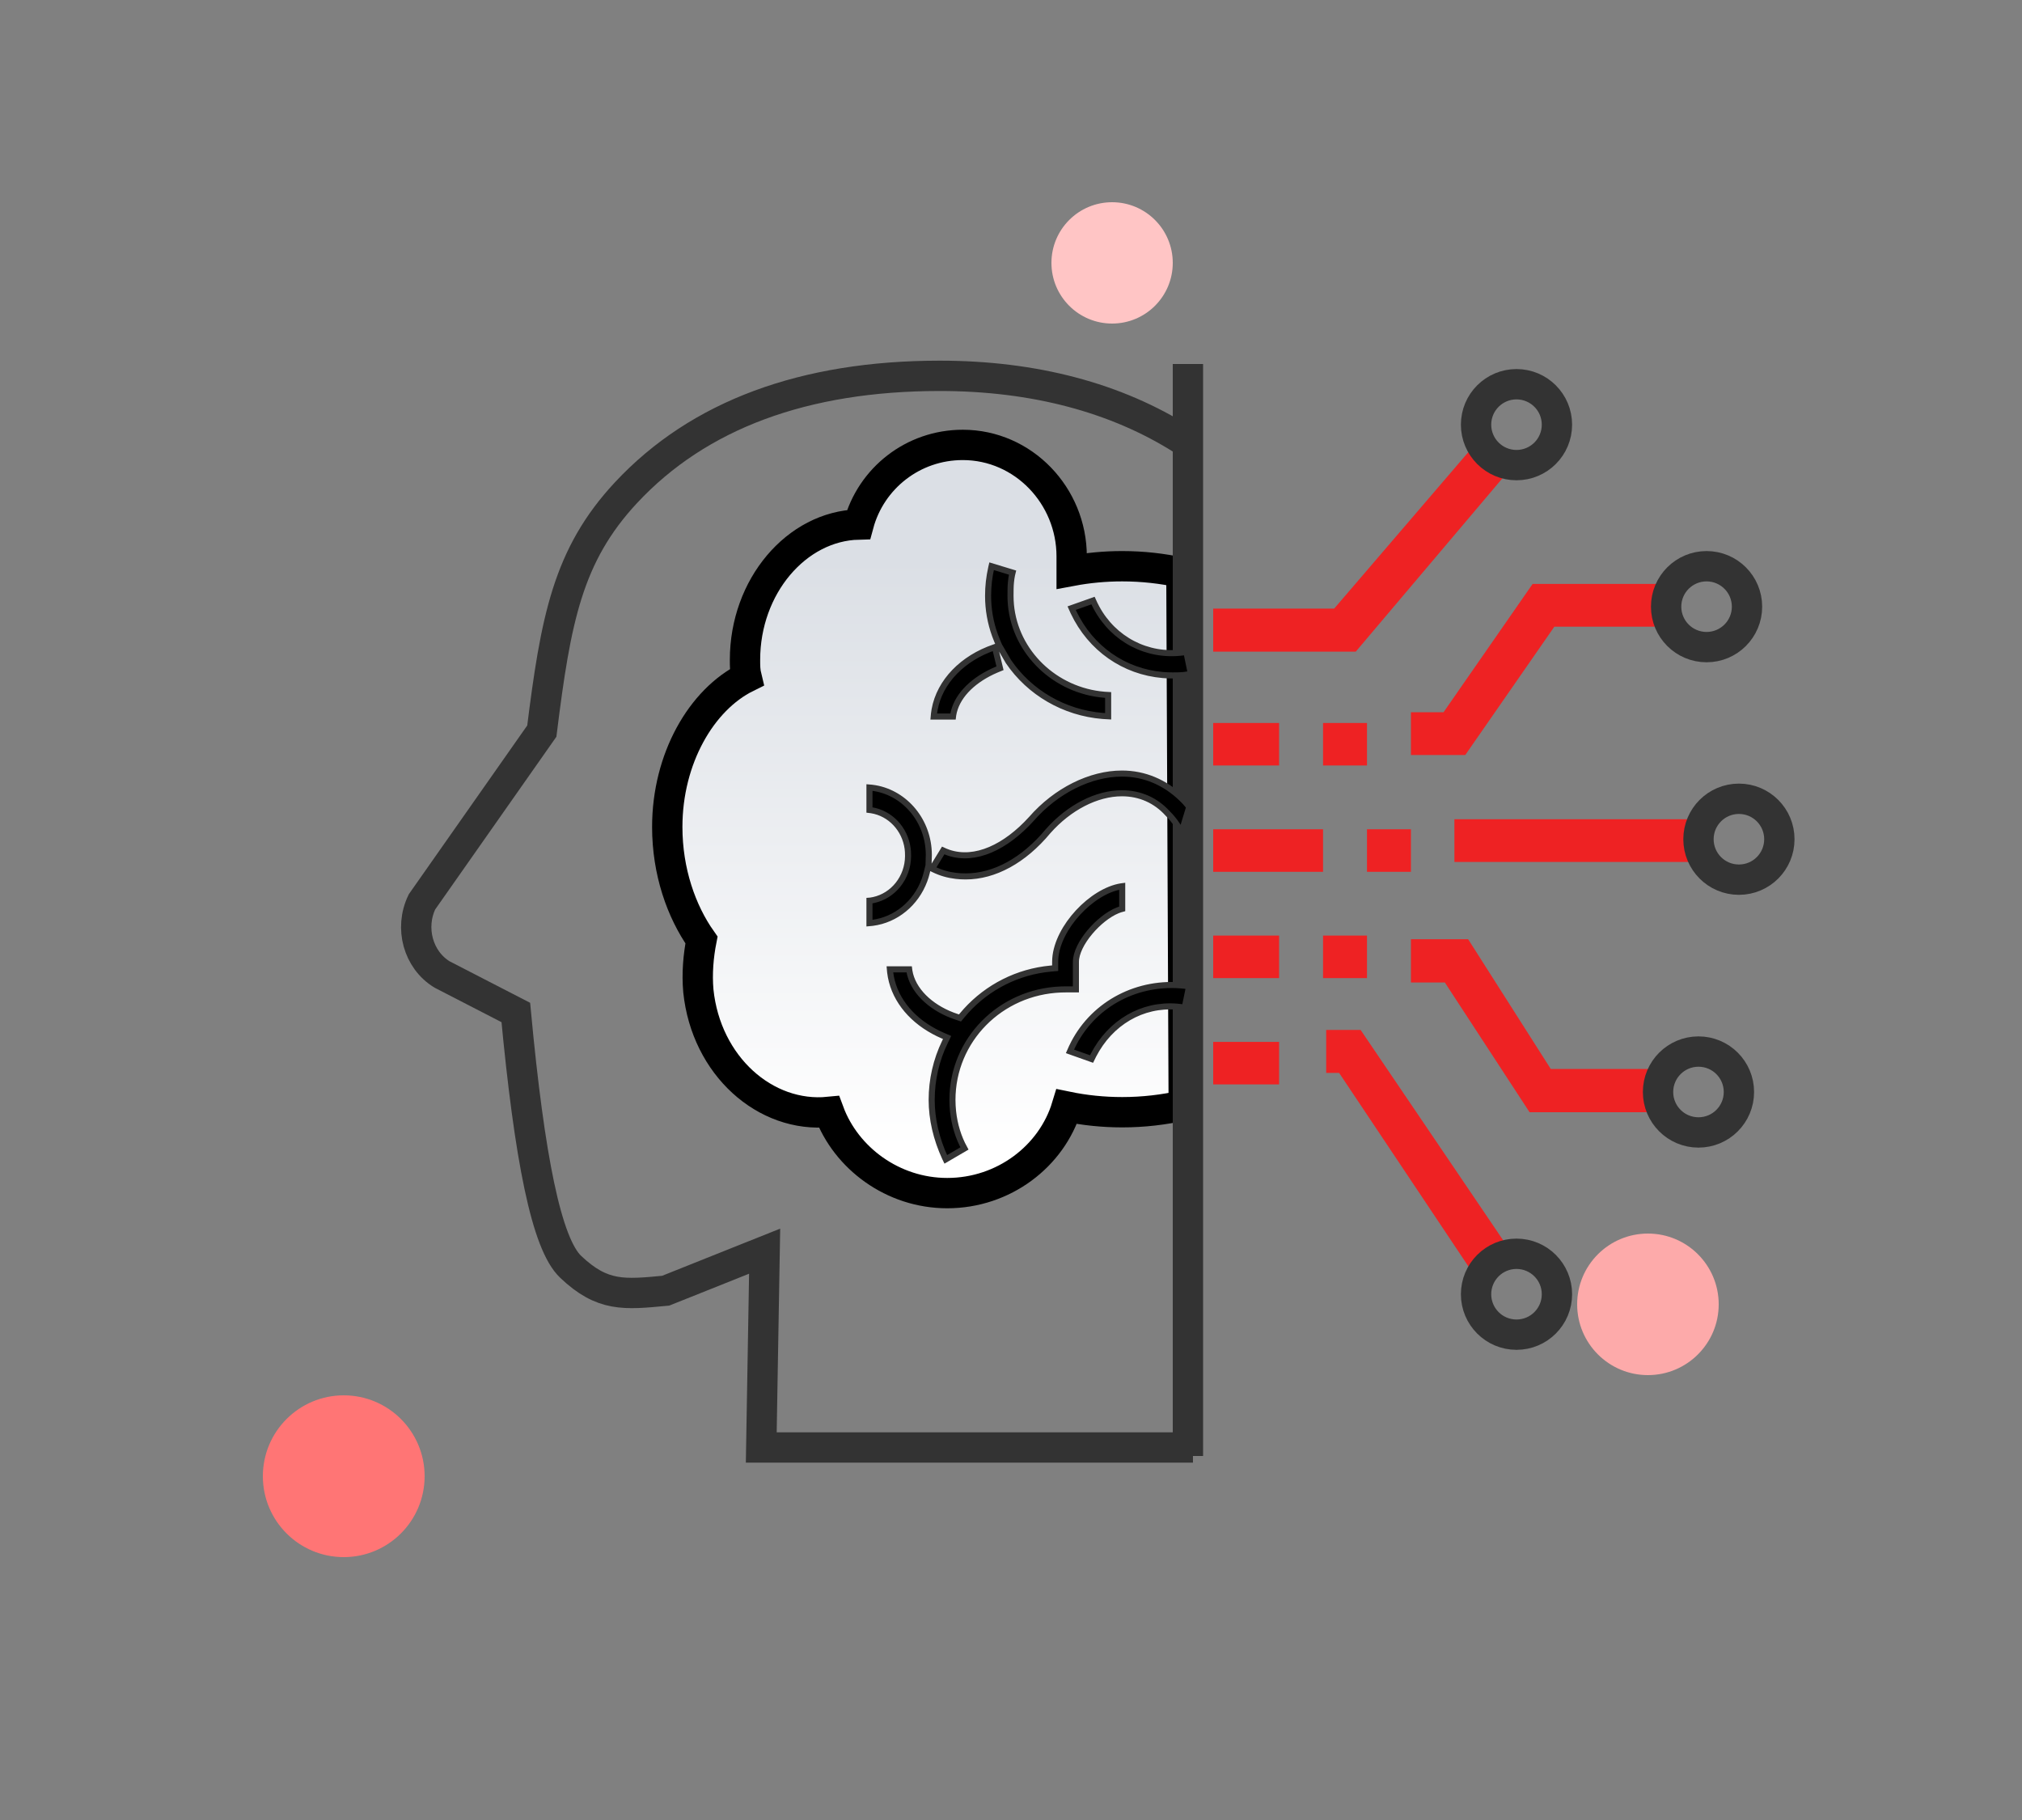
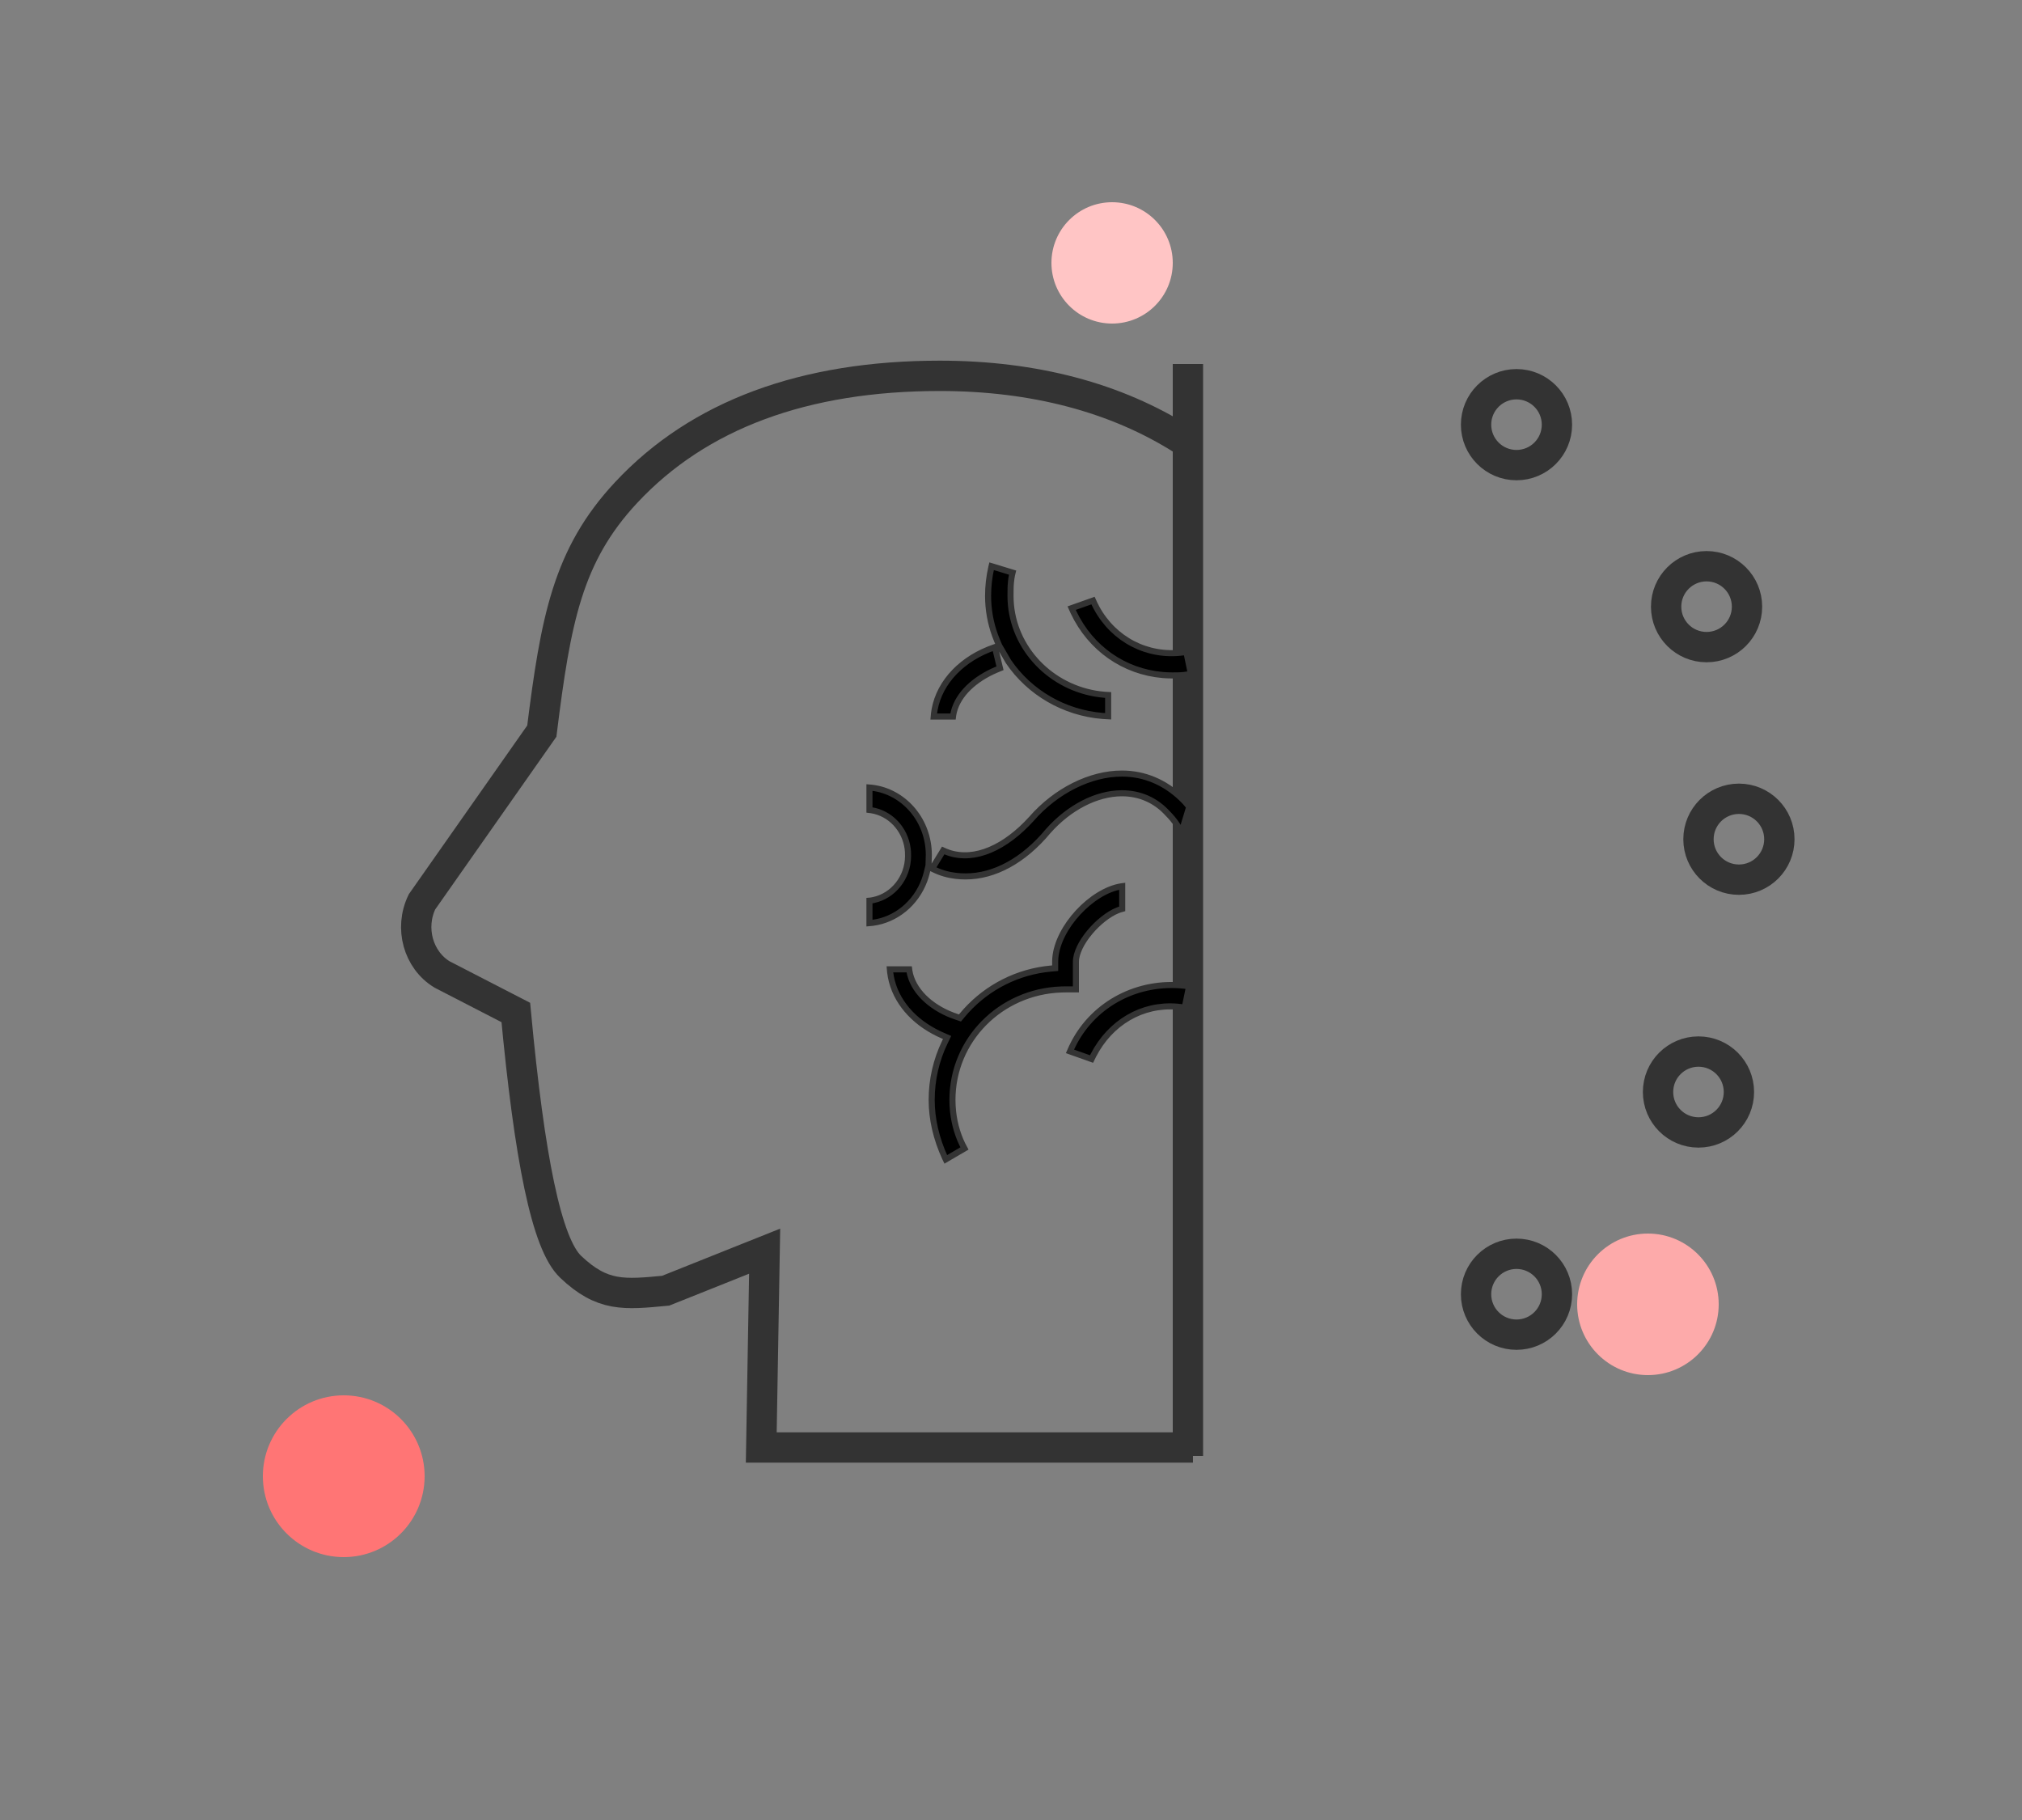
<svg xmlns="http://www.w3.org/2000/svg" width="100px" height="90px" viewBox="0 0 100 90" version="1.1">
  <rect x="0" y="0" width="100" height="90" fill="#808080" stroke="none" />
  <title>人工与智能</title>
  <defs>
    <linearGradient x1="50%" y1="94.23%" x2="50%" y2="15.223%" id="linearGradient-1">
      <stop stop-color="#FFFFFF" offset="0%" />
      <stop stop-color="#DBDFE5" offset="100%" />
    </linearGradient>
  </defs>
  <g id="人工与智能" stroke="none" stroke-width="1" fill="none" fill-rule="evenodd">
    <g>
      <g id="编组-35" transform="translate(20.585, 18)">
        <path d="M-1.0658141e-14,53.579 L21.35,53.579 L21.183,43.871 L26.077,45.826 C28.124,46.019 29.203,46.14 30.774,44.647 C31.971,43.519 32.813,39.275 33.489,32.068 L37.133,30.19 C37.729,29.829 38.133,29.252 38.311,28.608 C38.49,27.961 38.442,27.244 38.129,26.597 L32.203,18.154 C31.516,12.652 30.932,9.463 28.034,6.357 C24.446,2.511 19.219,0.585 12.521,0.585 C7.866,0.585 3.79,1.666 0.497,3.758" id="路径" stroke="#333333" stroke-width="1.5" transform="translate(19.207, 27.082) scale(-1, 1) translate(-19.207, -27.082) " />
-         <path d="M27.03,4.001 C30.03,4.001 32.415,6.52 32.415,9.51 L32.415,9.51 L32.415,10.231 C33.225,10.079 34.061,10 34.915,10 C35.92,10 36.9,10.11 37.843,10.318 L37.843,10.318 L37.958,36.656 C36.98,36.881 35.961,37 34.915,37 C33.975,37 33.058,36.904 32.173,36.721 C31.431,39.175 29.055,41 26.261,41 C23.568,41 21.261,39.268 20.415,36.985 C17.261,37.3 14.338,34.702 13.953,31.003 C13.876,30.136 13.953,29.271 14.107,28.483 C13.107,27.066 12.415,25.098 12.415,22.894 C12.415,19.509 14.107,16.596 16.337,15.494 C16.26,15.18 16.26,14.943 16.26,14.628 C16.26,11.006 18.799,8.015 21.876,7.937 C22.491,5.653 24.568,4 27.03,4.001 Z" id="形状结合" stroke="#000000" stroke-width="1.5" fill="url(#linearGradient-1)" fill-rule="nonzero" />
        <polygon id="路径-19" fill="#333333" fill-rule="nonzero" transform="translate(38.165, 27) scale(-1, 1) translate(-38.165, -27) " points="38.915 0 38.915 54 37.415 54 37.415 0" />
        <g id="编组-34" transform="translate(39.415, 1)">
-           <path d="M7.291,31.931 L14.848,43.082 L13.039,44.25 L6.227,34.055 L5.588,34.055 L5.588,31.931 L7.291,31.931 Z M12.608,27.444 L16.694,33.861 L22.352,33.861 L22.353,36 L15.646,36 L11.456,29.584 L9.779,29.584 L9.779,27.444 L12.608,27.444 Z M3.259,32.522 L3.259,34.625 L-1.77635684e-15,34.625 L-1.77635684e-15,32.522 L3.259,32.522 Z M7.606,27.265 L7.606,29.368 L5.433,29.368 L5.433,27.265 L7.606,27.265 Z M3.259,27.265 L3.259,29.368 L-1.77635684e-15,29.368 L-1.77635684e-15,27.265 L3.259,27.265 Z M5.433,22.008 L5.433,24.112 L-1.77635684e-15,24.112 L-1.77635684e-15,22.008 L5.433,22.008 Z M9.779,22.008 L9.779,24.112 L7.605,24.112 L7.605,22.008 L9.779,22.008 Z M23.75,21.511 L23.75,23.625 L11.929,23.625 L11.928,21.511 L23.75,21.511 Z M3.259,16.751 L3.259,18.854 L-1.77635684e-15,18.854 L-1.77635684e-15,16.751 L3.259,16.751 Z M7.606,16.751 L7.606,18.854 L5.433,18.854 L5.433,16.751 L7.606,16.751 Z M22.676,9.875 L22.676,11.99 L16.872,11.99 L12.466,18.336 L9.779,18.336 L9.779,16.221 L11.391,16.221 L15.798,9.875 L22.676,9.875 Z M12.926,3 L14.53,4.384 L7.05,13.225 L3.55271368e-15,13.225 L3.55271368e-15,11.095 L5.983,11.095 L12.926,3 Z" id="形状结合" fill="#EE2223" fill-rule="nonzero" />
          <path d="M15,43 C16.105,43 17,43.895 17,45 C17,46.105 16.105,47 15,47 C13.895,47 13,46.105 13,45 C13,43.895 13.895,43 15,43 Z M24,33 C25.105,33 26,33.895 26,35 C26,36.105 25.105,37 24,37 C22.895,37 22,36.105 22,35 C22,33.895 22.895,33 24,33 Z M26,20.5 C27.105,20.5 28,21.395 28,22.5 C28,23.605 27.105,24.5 26,24.5 C24.895,24.5 24,23.605 24,22.5 C24,21.395 24.895,20.5 26,20.5 Z M24.4,9 C25.505,9 26.4,9.895 26.4,11 C26.4,12.105 25.505,13 24.4,13 C23.295,13 22.4,12.105 22.4,11 C22.4,9.895 23.295,9 24.4,9 Z M15,0 C16.105,0 17,0.895 17,2 C17,3.105 16.105,4 15,4 C13.895,4 13,3.105 13,2 C13,0.895 13.895,0 15,0 Z" id="形状结合" stroke="#333333" stroke-width="1.5" />
        </g>
        <path d="M34.915,25.824 L34.862,25.831 C33.424,26.061 31.721,27.838 31.605,29.403 L31.599,29.569 L31.599,29.877 L31.372,29.898 C29.748,30.05 28.265,30.805 27.187,31.993 L27.001,32.208 L26.892,32.339 L26.731,32.285 C25.592,31.911 24.675,31.133 24.427,30.191 L24.389,30.012 L24.379,29.934 L23.426,29.934 L23.439,30.079 C23.584,31.302 24.4,32.348 25.601,32.997 L25.816,33.108 L26.017,33.2 L26.255,33.304 L26.142,33.538 C25.717,34.419 25.492,35.389 25.492,36.393 C25.492,37.343 25.72,38.317 26.153,39.258 L26.189,39.332 L27.113,38.792 C26.809,38.239 26.619,37.612 26.549,36.958 L26.527,36.677 L26.519,36.393 C26.519,33.43 28.887,31.042 31.891,30.93 L32.112,30.926 L32.625,30.925 L32.625,29.569 C32.625,28.681 33.759,27.398 34.684,27.02 L34.815,26.972 L34.915,26.944 L34.915,25.824 Z M37.998,30.744 C35.705,30.492 33.554,31.613 32.525,33.58 L32.419,33.794 L32.332,33.991 L33.399,34.37 L33.49,34.185 C34.329,32.562 35.901,31.639 37.622,31.78 L37.838,31.803 L38.005,31.829 L38.224,30.773 L37.998,30.744 Z M22.415,20.944 L22.415,22.054 L22.508,22.066 C23.443,22.214 24.174,22.991 24.304,23.964 L24.32,24.137 L24.324,24.339 C24.314,25.408 23.587,26.298 22.621,26.507 L22.467,26.535 L22.415,26.539 L22.415,27.649 L22.565,27.635 C23.722,27.486 24.707,26.675 25.13,25.541 L25.195,25.349 L25.247,25.161 L25.321,24.862 L25.334,24.868 L25.351,24.268 C25.344,22.608 24.195,21.239 22.698,20.978 L22.524,20.953 L22.415,20.944 Z M34.902,20.253 C33.346,20.253 31.648,21.092 30.42,22.499 C29.15,23.897 27.643,24.606 26.332,24.166 L26.163,24.102 L26.062,24.056 L25.513,24.954 L25.599,24.996 C25.946,25.164 26.303,25.267 26.693,25.312 L26.931,25.333 L27.177,25.339 C28.586,25.339 30.039,24.561 31.255,23.095 C32.285,21.936 33.641,21.227 34.902,21.227 C35.787,21.227 36.575,21.574 37.169,22.231 C37.338,22.398 37.489,22.582 37.62,22.778 L37.744,22.978 L37.844,23.168 L38.23,21.9 L38.023,21.653 L37.847,21.476 C37.013,20.678 36.007,20.253 34.902,20.253 Z M28.871,15.046 L28.621,14 L28.579,14.015 C27.037,14.543 25.89,15.691 25.636,17.096 L25.607,17.289 L25.594,17.433 L26.547,17.433 L26.556,17.361 C26.703,16.469 27.449,15.708 28.482,15.214 L28.693,15.119 L28.871,15.046 Z M28.454,10 L28.442,10.051 C28.332,10.545 28.282,10.986 28.282,11.469 C28.282,12.14 28.399,12.797 28.625,13.418 L28.728,13.682 L28.832,13.929 L29.289,14.716 C30.334,16.251 32.046,17.248 33.947,17.404 L34.219,17.42 L34.219,16.367 L34.033,16.356 C31.592,16.153 29.628,14.263 29.411,11.903 L29.396,11.681 L29.391,11.469 L29.394,11.114 C29.397,10.988 29.402,10.894 29.413,10.786 L29.435,10.601 L29.467,10.422 L29.493,10.316 L28.454,10 Z M33.472,11.698 L32.415,12.073 L32.508,12.279 C33.358,14.069 35.01,15.216 36.922,15.38 L37.162,15.395 L37.395,15.4 L37.651,15.398 C37.693,15.397 37.73,15.396 37.77,15.394 L37.96,15.38 L38.144,15.353 L38.31,15.317 L38.086,14.235 L37.914,14.263 C36.156,14.493 34.497,13.624 33.649,12.062 L33.551,11.871 L33.472,11.698 Z" id="形状结合" stroke="#333333" stroke-width="0.3" fill="#000000" fill-rule="nonzero" />
      </g>
      <circle id="椭圆形" fill="#FF7575" cx="17" cy="73" r="4" />
      <circle id="椭圆形" fill="#FFC5C5" cx="55" cy="13" r="3" />
      <circle id="椭圆形" fill="#FDAAAA" cx="81.5" cy="64.5" r="3.5" />
    </g>
  </g>
</svg>